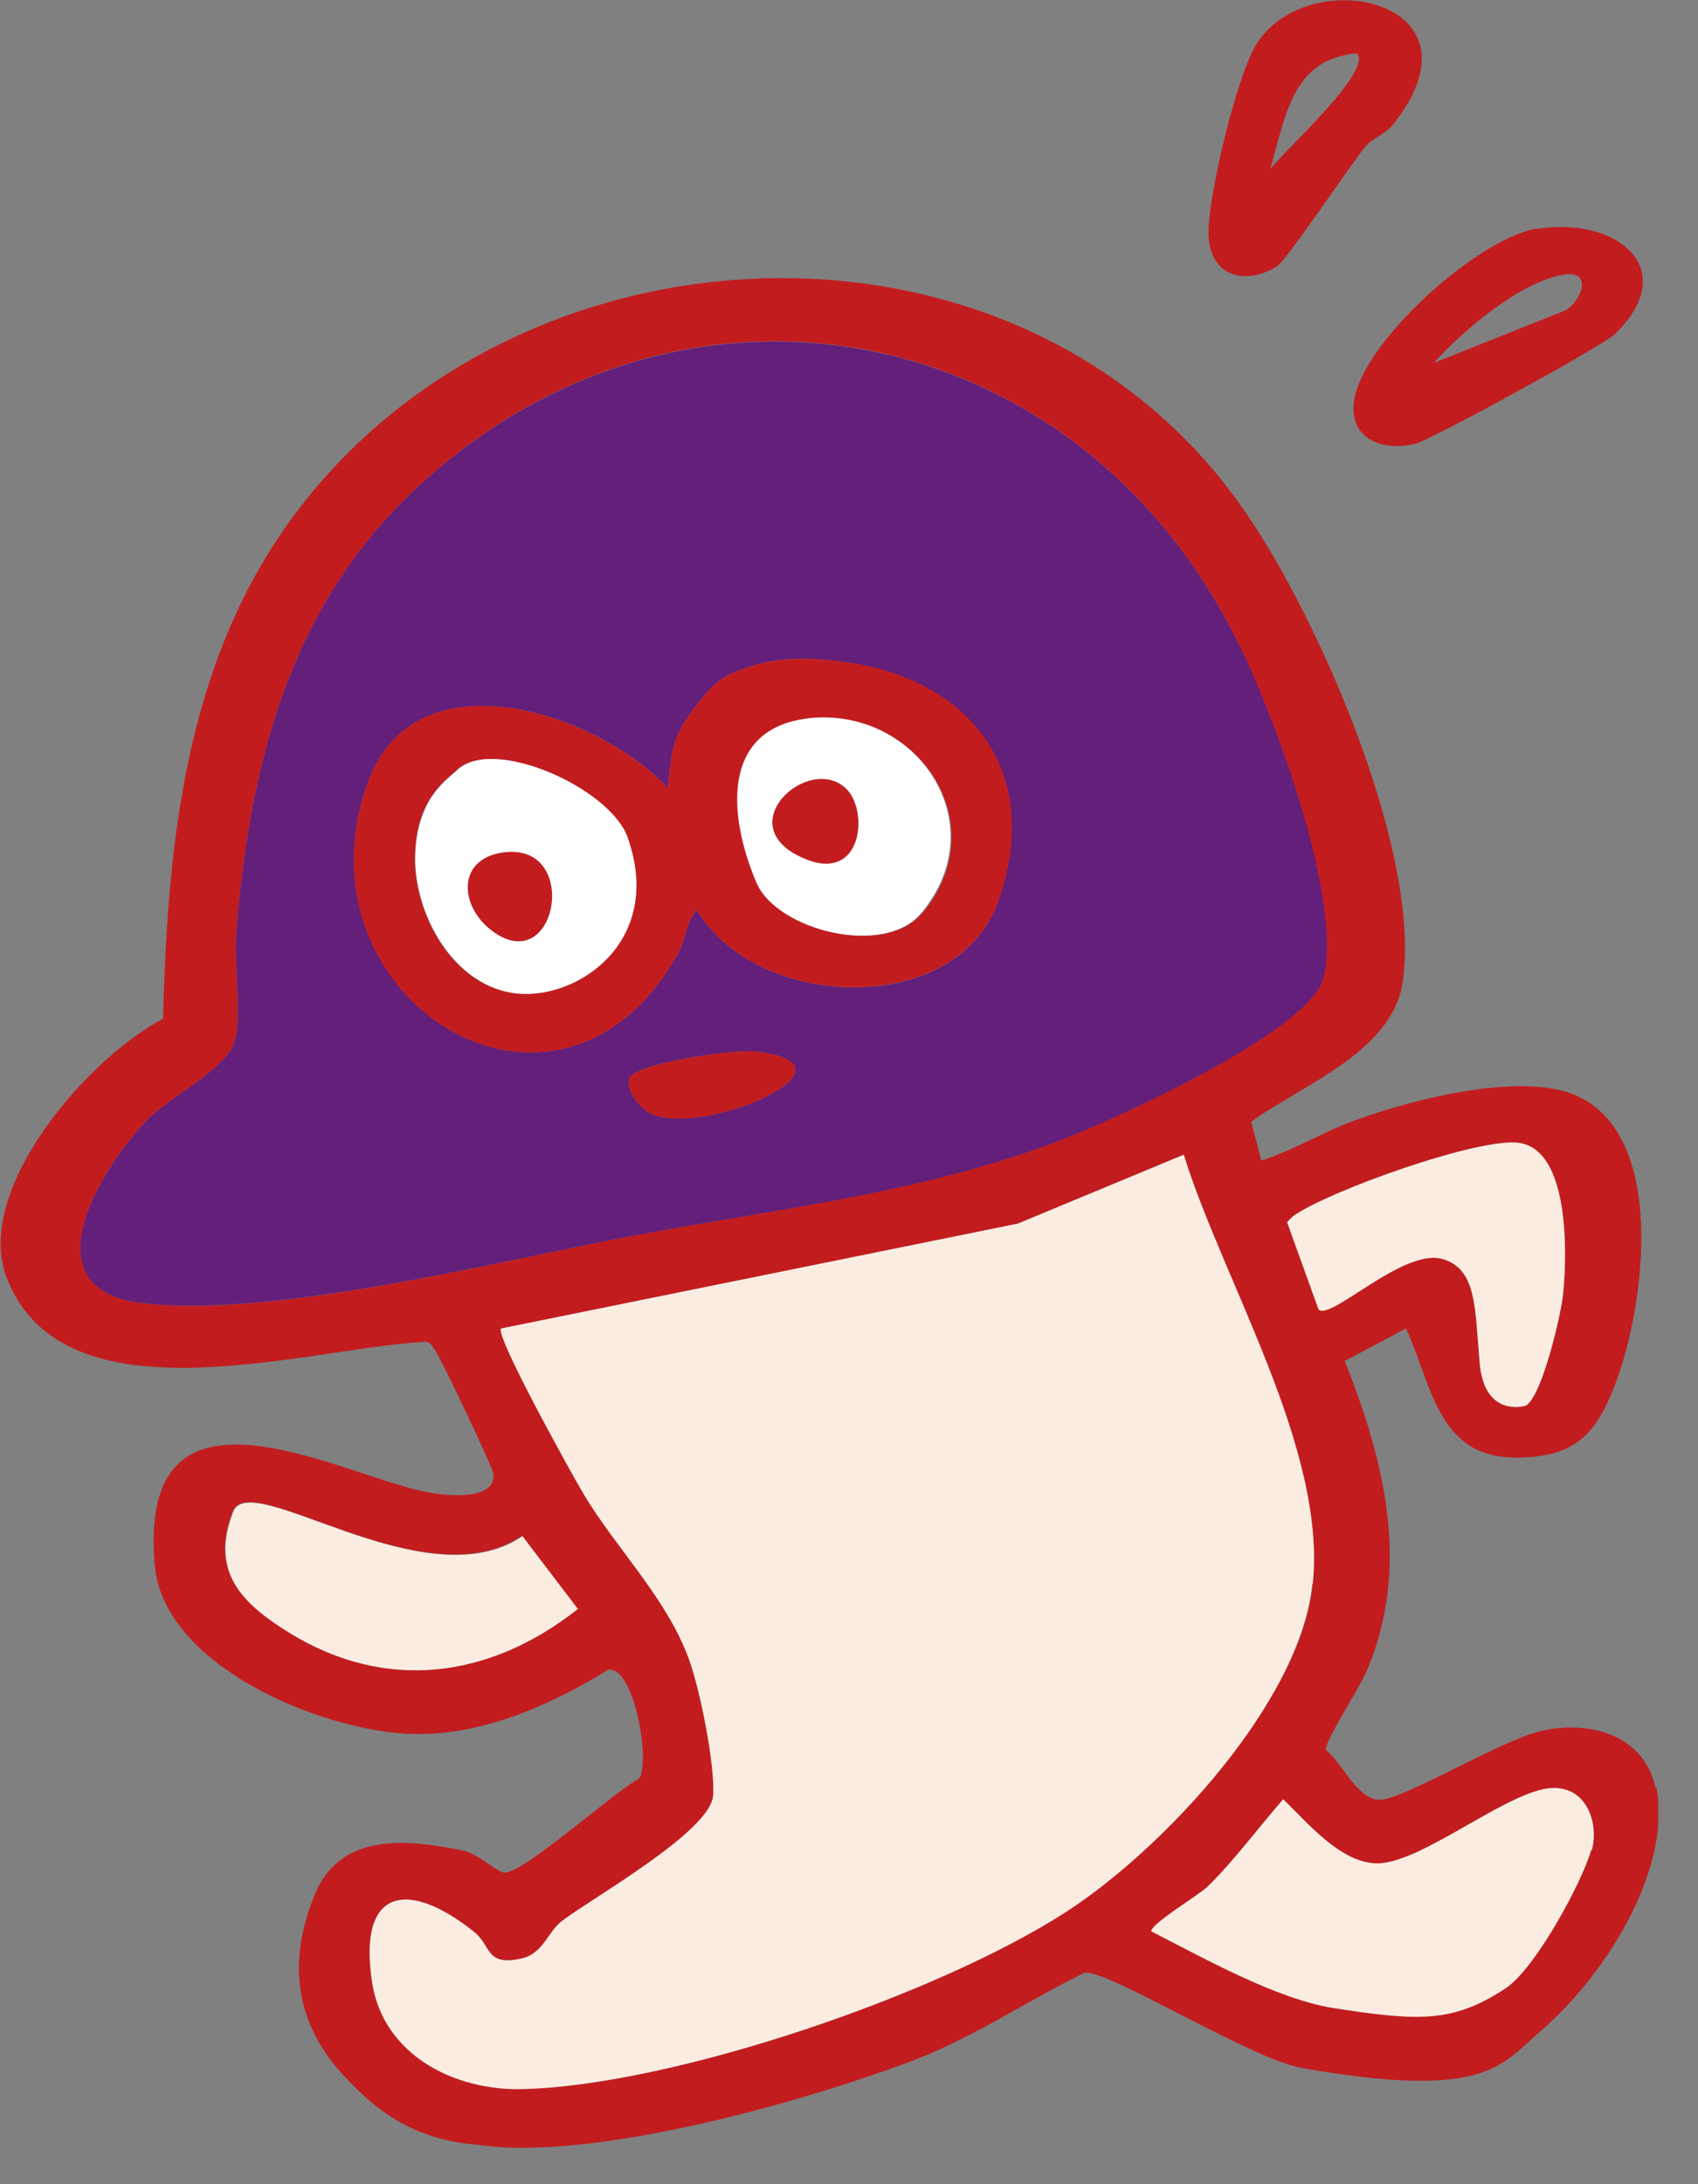
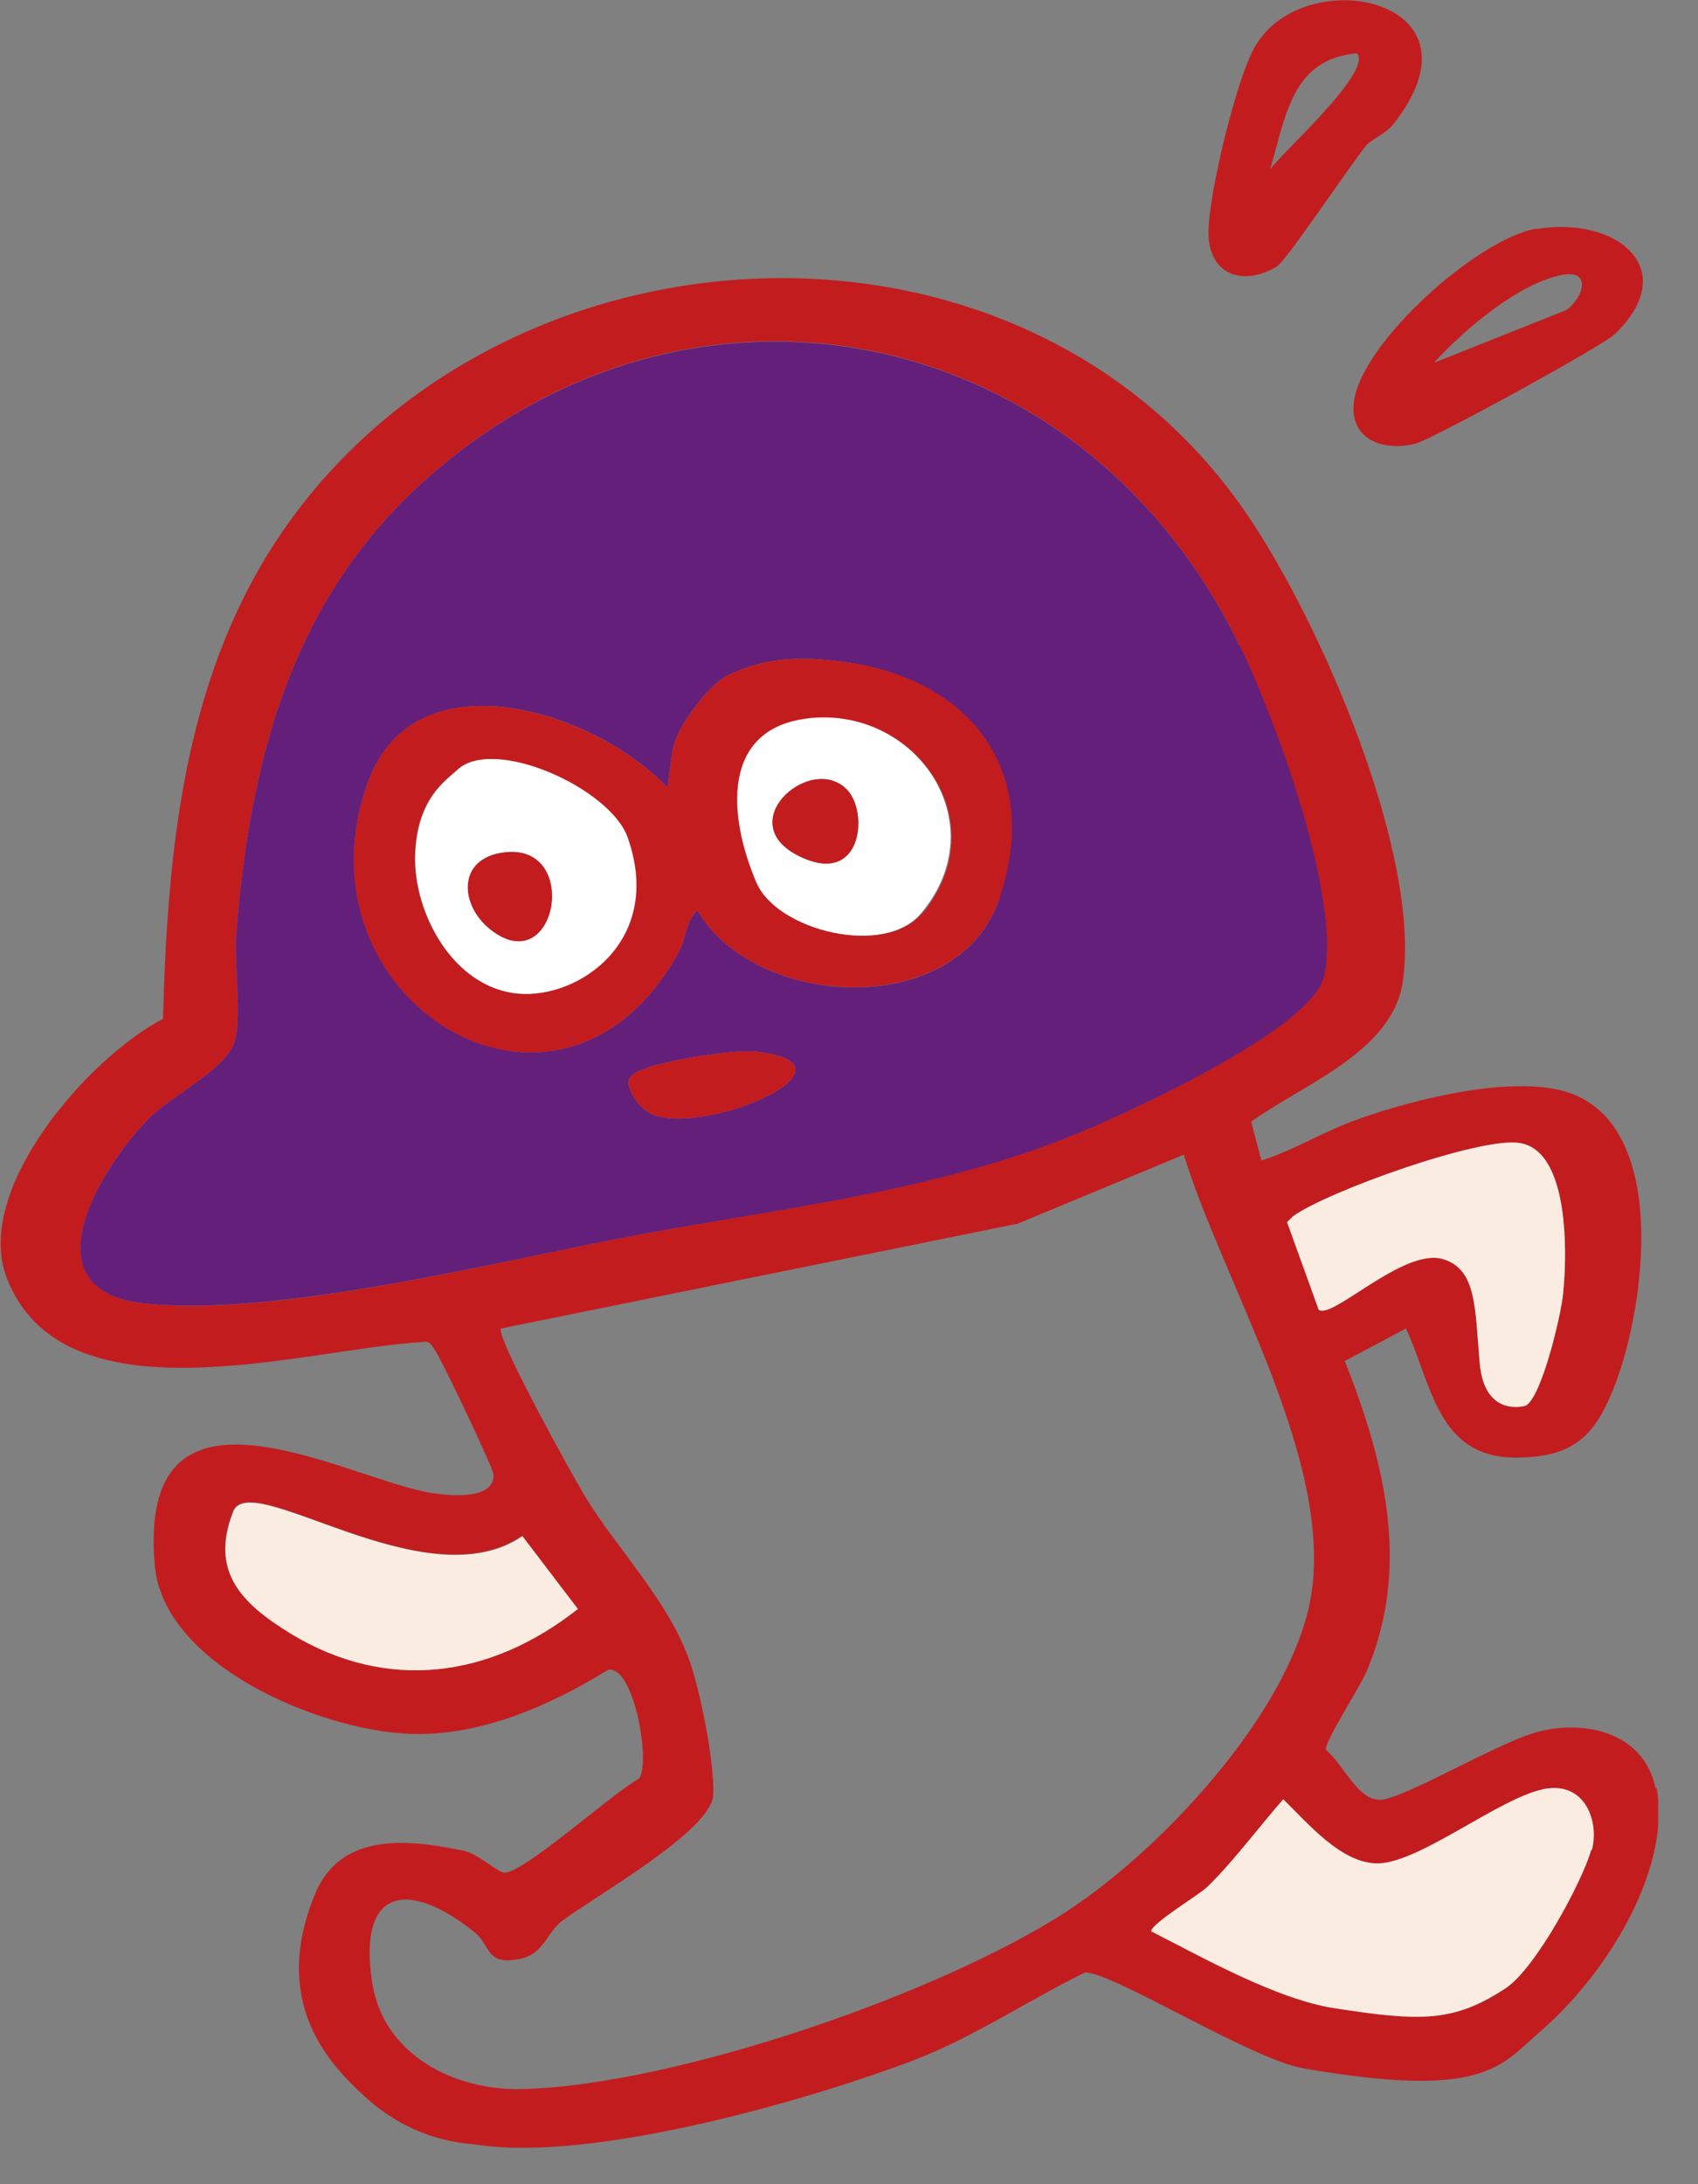
<svg xmlns="http://www.w3.org/2000/svg" width="35" height="45" viewBox="0 0 35 45" fill="none">
  <rect x="0" y="0" width="35" height="45" fill="#808080" stroke="none" />
  <g clip-path="url(#clip0_31_645)">
    <path d="M34.13 36.86C33.88 35.64 32.6 35.44 31.7 35.68C30.89 35.89 28.89 37.09 28.44 37.08C27.98 37.08 27.69 36.35 27.33 36.05C27.29 35.9 28.03 34.77 28.18 34.41C29.08 32.26 28.54 30.12 27.72 28.04L28.98 27.37C29.51 28.5 29.62 30.03 31.24 30.03C32.46 30.03 32.9 29.56 33.3 28.5C33.91 26.9 34.4 23.24 32.36 22.52C31.22 22.12 29.13 22.65 27.99 23.06C27.3 23.3 26.69 23.69 26 23.91L25.79 23.11C26.82 22.36 28.69 21.68 28.91 20.25C29.32 17.61 27.17 12.7 25.65 10.52C20.93 3.7 10.08 4.37 5.65 11.21C3.77 14.12 3.45 17.61 3.36 20.99C1.81 21.8 -0.56 24.51 0.14 26.33C1.31 29.36 6.27 27.79 8.7 27.65C8.87 27.61 8.9 27.73 8.98 27.84C9.1 28.01 10.16 30.23 10.17 30.37C10.22 30.92 9.21 30.83 8.74 30.73C6.9 30.34 2.82 28.06 3.19 32.25C3.37 34.3 6.55 35.63 8.4 35.72C9.87 35.79 11.32 35.15 12.54 34.4C13.06 34.32 13.41 36.25 13.18 36.64C12.66 36.91 10.77 38.62 10.39 38.58C10.23 38.56 9.87 38.2 9.56 38.13C8.4 37.89 7.02 37.74 6.49 39.03C5.57 41.27 6.81 42.53 7.46 43.14C8.53 44.15 9.6 44.15 9.86 44.19C12.2 44.54 16.59 43.3 18.85 42.44C20.05 41.98 21.2 41.21 22.36 40.64C22.88 40.6 25.78 42.42 26.85 42.61C30.58 43.26 30.93 42.57 31.73 41.87C33.26 40.55 34.46 38.36 34.14 36.81L34.13 36.86ZM26.65 25.06C27.35 24.55 30.53 23.41 31.33 23.55C32.36 23.72 32.3 25.87 32.22 26.65C32.18 27.08 31.78 28.78 31.45 28.96C31.45 28.96 30.6 29.23 30.5 28.08C30.4 26.93 30.44 26.15 29.74 25.94C28.93 25.7 27.44 27.21 27.18 26.98L26.53 25.18L26.65 25.06ZM2.95 26.85C0.55 26.58 2.06 24.06 3.06 23.05C3.51 22.59 4.68 22.02 4.84 21.45C4.99 20.91 4.82 19.86 4.87 19.22C5.15 15.76 5.96 12.51 8.58 10.06C14.11 4.89 22.3 6.58 25.54 13.29C26.28 14.82 27.65 18.51 27.28 20.12C27.04 21.18 23.39 22.85 22.35 23.29C19.44 24.51 16.29 24.86 13.2 25.43C10.38 25.95 5.71 27.17 2.94 26.85H2.95ZM5.97 33.64C4.96 33.02 4.33 32.37 4.79 31.16C5.1 30.18 8.75 33.02 10.76 31.64L11.91 33.15C10.11 34.57 7.98 34.87 5.98 33.65L5.97 33.64ZM21.99 39.38C19.35 41.09 13.9 42.96 10.78 43.04C9.37 43.08 7.9 42.34 7.67 40.84C7.37 38.87 8.43 38.73 9.77 39.8C10.13 40.08 10 40.52 10.75 40.35C11.2 40.25 11.29 39.8 11.58 39.58C12.24 39.08 14.65 37.73 14.7 36.99C14.74 36.35 14.43 34.81 14.2 34.18C13.74 32.92 12.69 31.89 12.03 30.78C11.83 30.45 10.19 27.5 10.33 27.37L20.98 25.21L24.4 23.79C25.21 26.4 27.34 29.84 27.06 32.62C26.82 35.05 23.99 38.08 22 39.37L21.99 39.38ZM32.8 38.11C32.6 38.8 31.65 40.55 31.04 40.96C29.96 41.67 29.28 41.65 27.48 41.37C26.3 41.18 24.79 40.33 23.73 39.79C23.73 39.63 24.7 39.05 24.88 38.88C25.4 38.38 25.96 37.63 26.45 37.07C26.95 37.55 27.66 38.42 28.43 38.39C29.3 38.35 30.9 37.05 31.82 36.86C32.68 36.69 32.97 37.54 32.81 38.12L32.8 38.11Z" fill="#C31C1F" />
    <path d="M32.8 38.11C32.6 38.8 31.65 40.55 31.04 40.96C29.96 41.67 29.28 41.65 27.48 41.37C26.3 41.18 24.79 40.33 23.73 39.79C23.73 39.63 24.7 39.05 24.88 38.88C25.4 38.38 25.96 37.63 26.45 37.07C26.95 37.55 27.66 38.42 28.43 38.39C29.3 38.35 30.9 37.05 31.82 36.86C32.68 36.69 32.97 37.54 32.81 38.12L32.8 38.11Z" fill="#FBECE2" />
    <path d="M32.22 26.65C32.18 27.08 31.78 28.78 31.45 28.96C31.45 28.96 30.6 29.23 30.5 28.08C30.4 26.93 30.44 26.15 29.74 25.94C28.93 25.7 27.44 27.21 27.18 26.98L26.53 25.18L26.65 25.06C27.35 24.55 30.53 23.41 31.33 23.55C32.36 23.72 32.3 25.87 32.22 26.65Z" fill="#FBECE2" />
-     <path d="M27.05 32.63C26.81 35.06 23.98 38.09 21.99 39.38C19.35 41.09 13.9 42.96 10.78 43.04C9.37 43.08 7.9 42.34 7.67 40.84C7.37 38.87 8.43 38.73 9.77 39.8C10.13 40.08 10 40.52 10.75 40.35C11.2 40.25 11.29 39.8 11.58 39.58C12.24 39.08 14.65 37.73 14.7 36.99C14.74 36.35 14.43 34.81 14.2 34.18C13.74 32.92 12.69 31.89 12.03 30.78C11.83 30.45 10.19 27.5 10.33 27.37L20.98 25.21L24.4 23.79C25.21 26.4 27.34 29.84 27.06 32.62L27.05 32.63Z" fill="#FBECE2" />
    <path d="M11.91 33.15C10.11 34.57 7.98 34.87 5.98 33.65C4.97 33.03 4.34 32.38 4.8 31.17C5.11 30.19 8.76 33.03 10.77 31.65L11.92 33.16L11.91 33.15Z" fill="#FBECE2" />
    <path d="M25.54 13.29C22.3 6.59 14.12 4.9 8.58 10.06C5.96 12.51 5.15 15.76 4.87 19.22C4.82 19.86 4.99 20.91 4.84 21.45C4.68 22.02 3.51 22.59 3.06 23.05C2.06 24.07 0.54 26.58 2.95 26.85C5.72 27.16 10.38 25.95 13.21 25.43C16.3 24.86 19.44 24.52 22.36 23.29C23.4 22.85 27.05 21.18 27.29 20.12C27.66 18.51 26.29 14.82 25.55 13.29H25.54ZM13.39 22.93C13.18 22.82 12.89 22.44 12.97 22.22C13.09 21.9 15.15 21.62 15.53 21.66C18.03 21.92 14.42 23.48 13.39 22.93ZM20.6 18.51C19.76 21.02 15.57 20.81 14.37 18.75C14.12 19.01 14.15 19.34 13.96 19.67C11.49 24.05 5.96 20.55 7.59 16.1C8.57 13.45 12.29 14.66 13.76 16.23L13.84 15.61C13.87 15.36 13.96 15.12 14.09 14.91C14.31 14.56 14.67 14.07 15.03 13.9C15.86 13.51 16.63 13.52 17.54 13.66C19.89 14.03 21.5 15.8 20.59 18.51H20.6Z" fill="#631F7A" />
    <path d="M28.15 3.01C27.82 3.42 26.5 5.39 26.32 5.49C25.6 5.92 24.89 5.65 24.91 4.75C24.92 3.98 25.49 1.59 25.88 0.94C26.92 -0.81 30.77 -0.01 28.71 2.57C28.55 2.77 28.26 2.87 28.15 3.01ZM27.97 1.1C26.62 1.21 26.5 2.42 26.18 3.49C26.45 3.12 28.3 1.47 27.97 1.1Z" fill="#C31C1F" />
    <path d="M31.66 4.72C33.31 4.44 34.68 5.53 33.29 6.88C33.05 7.12 29.52 9.05 29.18 9.14C28.52 9.31 27.8 9.06 27.91 8.26C28.08 7.05 30.45 4.92 31.67 4.71L31.66 4.72ZM29.57 7.47L32.28 6.39C32.63 6.15 32.82 5.56 32.22 5.66C31.32 5.82 30.18 6.79 29.57 7.46V7.47Z" fill="#C31C1F" />
    <path d="M17.54 13.66C16.63 13.52 15.86 13.51 15.03 13.9C14.67 14.07 14.31 14.56 14.09 14.91C13.96 15.12 13.87 15.36 13.84 15.61L13.76 16.23C12.28 14.66 8.56 13.45 7.59 16.1C5.95 20.56 11.49 24.05 13.96 19.67C14.15 19.34 14.12 19.01 14.37 18.75C15.57 20.81 19.76 21.01 20.6 18.51C21.51 15.8 19.9 14.02 17.55 13.66H17.54ZM10.66 20.47C9.33 20.34 8.52 18.81 8.55 17.63C8.58 16.44 9.2 16.07 9.41 15.87C10.15 15.15 12.58 16.25 12.93 17.26C13.67 19.39 11.91 20.59 10.66 20.47ZM19 18.82C18.24 19.73 16.01 19.17 15.6 18.19C15.02 16.83 14.86 15.02 16.67 14.81C18.89 14.55 20.56 16.96 19.01 18.82H19Z" fill="#C31C1F" />
    <path d="M16.66 14.8C14.85 15.01 15.01 16.82 15.59 18.18C16.01 19.17 18.23 19.73 18.99 18.81C20.54 16.95 18.87 14.54 16.65 14.8H16.66ZM16.61 17.7C14.97 17.04 16.68 15.49 17.45 16.26C17.9 16.71 17.78 18.17 16.61 17.7Z" fill="white" />
    <path d="M12.94 17.26C12.59 16.24 10.16 15.15 9.42 15.87C9.21 16.07 8.59 16.45 8.56 17.63C8.53 18.81 9.34 20.34 10.67 20.47C11.92 20.59 13.69 19.39 12.94 17.26ZM10.11 19.15C9.5 18.67 9.42 17.76 10.28 17.58C12.01 17.23 11.5 20.25 10.11 19.15Z" fill="white" />
    <path d="M13.39 22.93C13.18 22.82 12.89 22.44 12.97 22.22C13.09 21.9 15.15 21.62 15.53 21.66C18.03 21.92 14.42 23.48 13.39 22.93Z" fill="#C31C1F" />
    <path d="M16.61 17.7C14.97 17.04 16.68 15.49 17.45 16.26C17.9 16.71 17.78 18.17 16.61 17.7Z" fill="#C31C1F" />
    <path d="M10.11 19.15C9.5 18.67 9.42 17.76 10.28 17.58C12.01 17.23 11.5 20.25 10.11 19.15Z" fill="#C31C1F" />
  </g>
  <defs>
    <clipPath id="clip0_31_645">
      <rect width="34.18" height="44.29" fill="white" />
    </clipPath>
  </defs>
</svg>